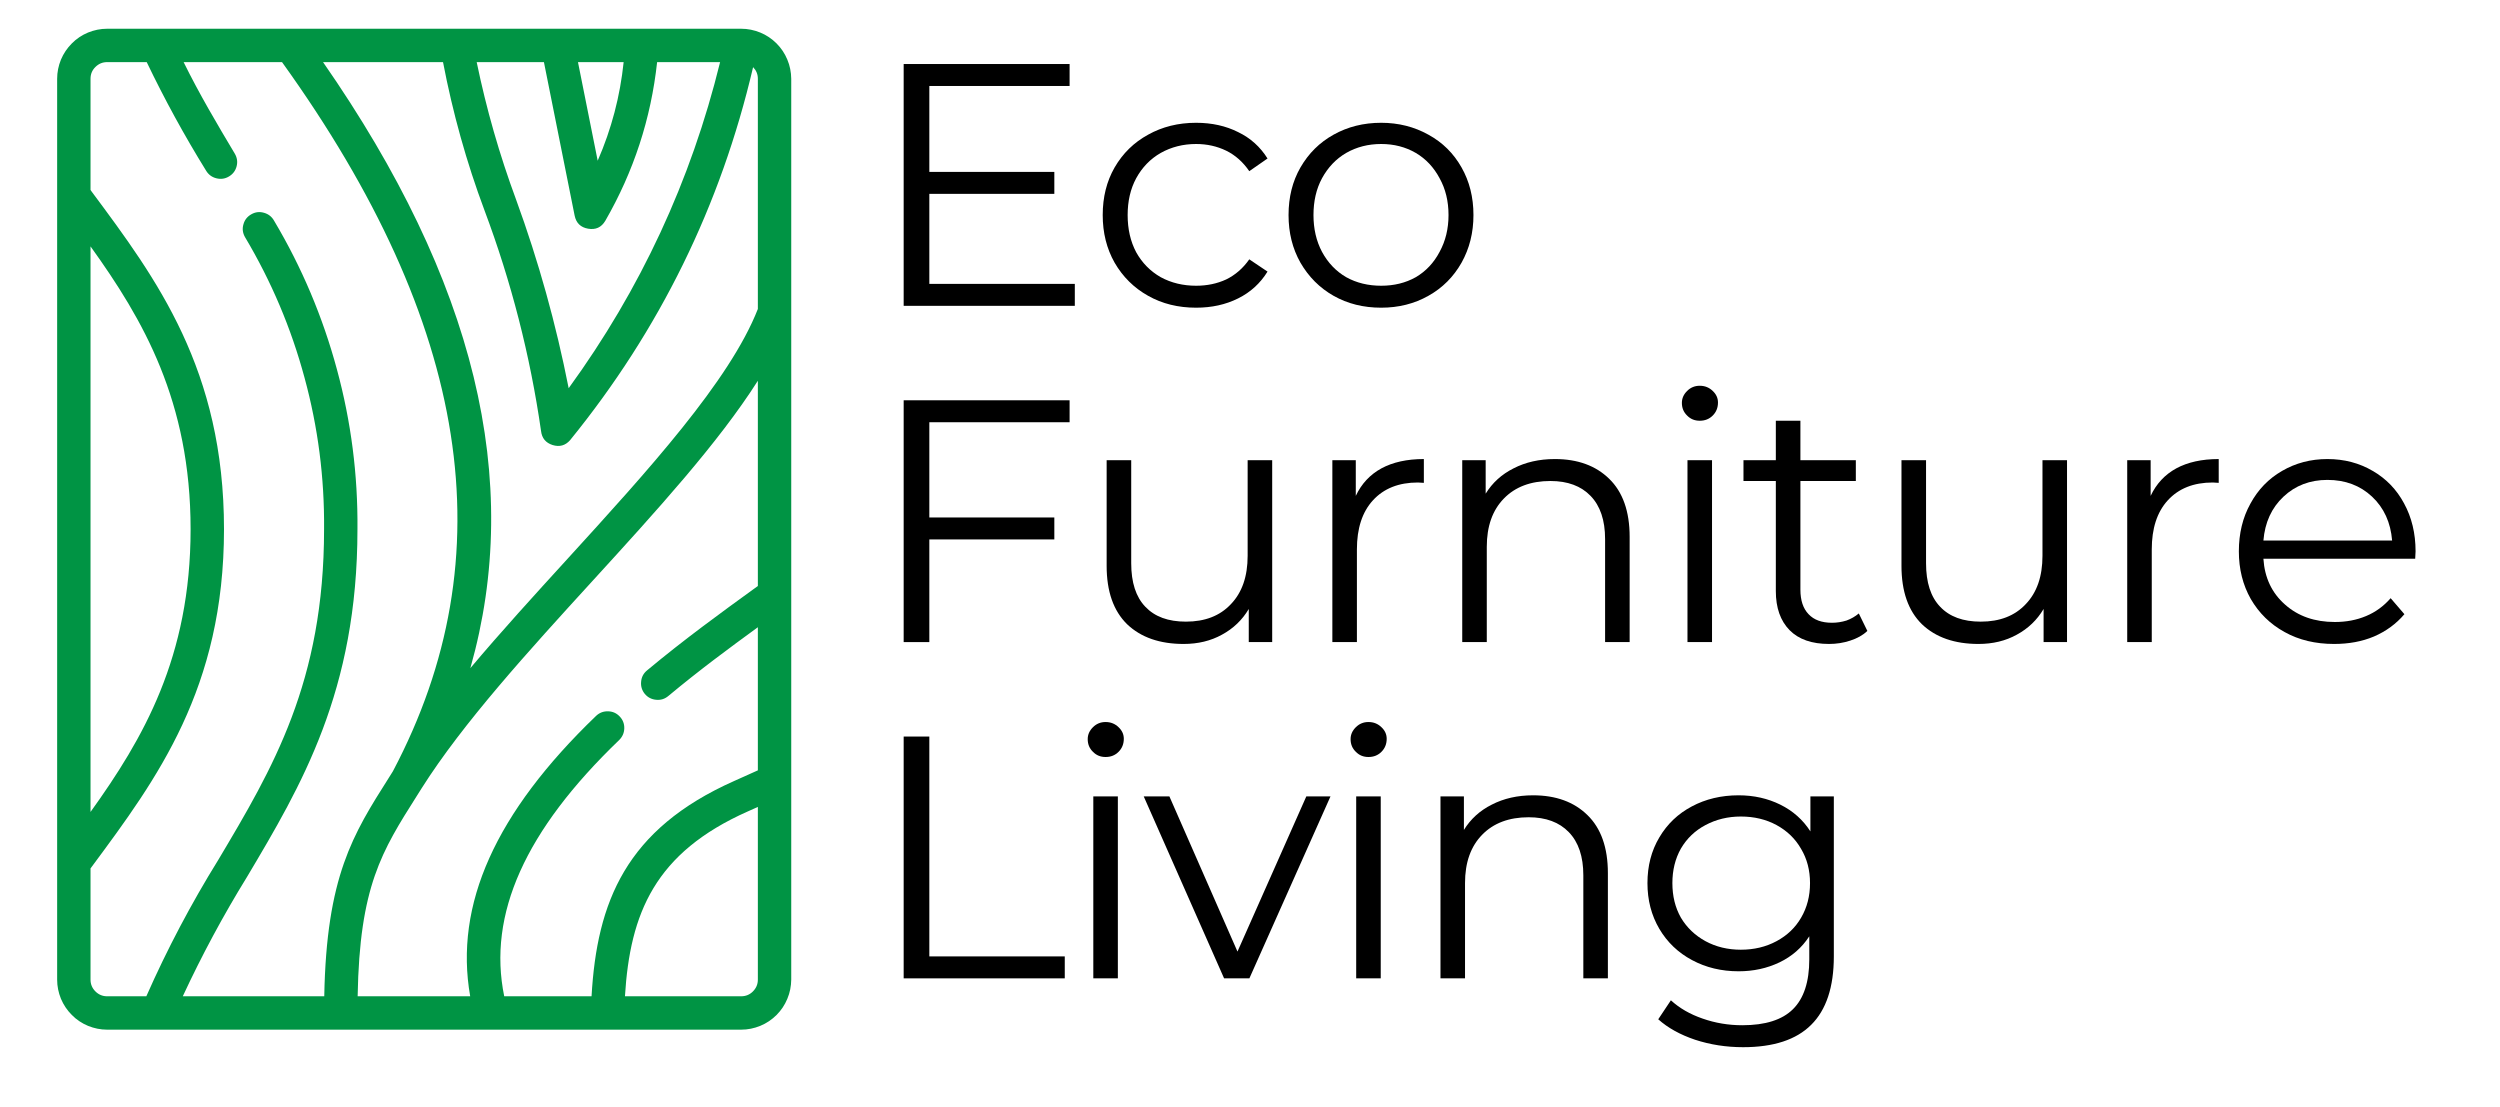
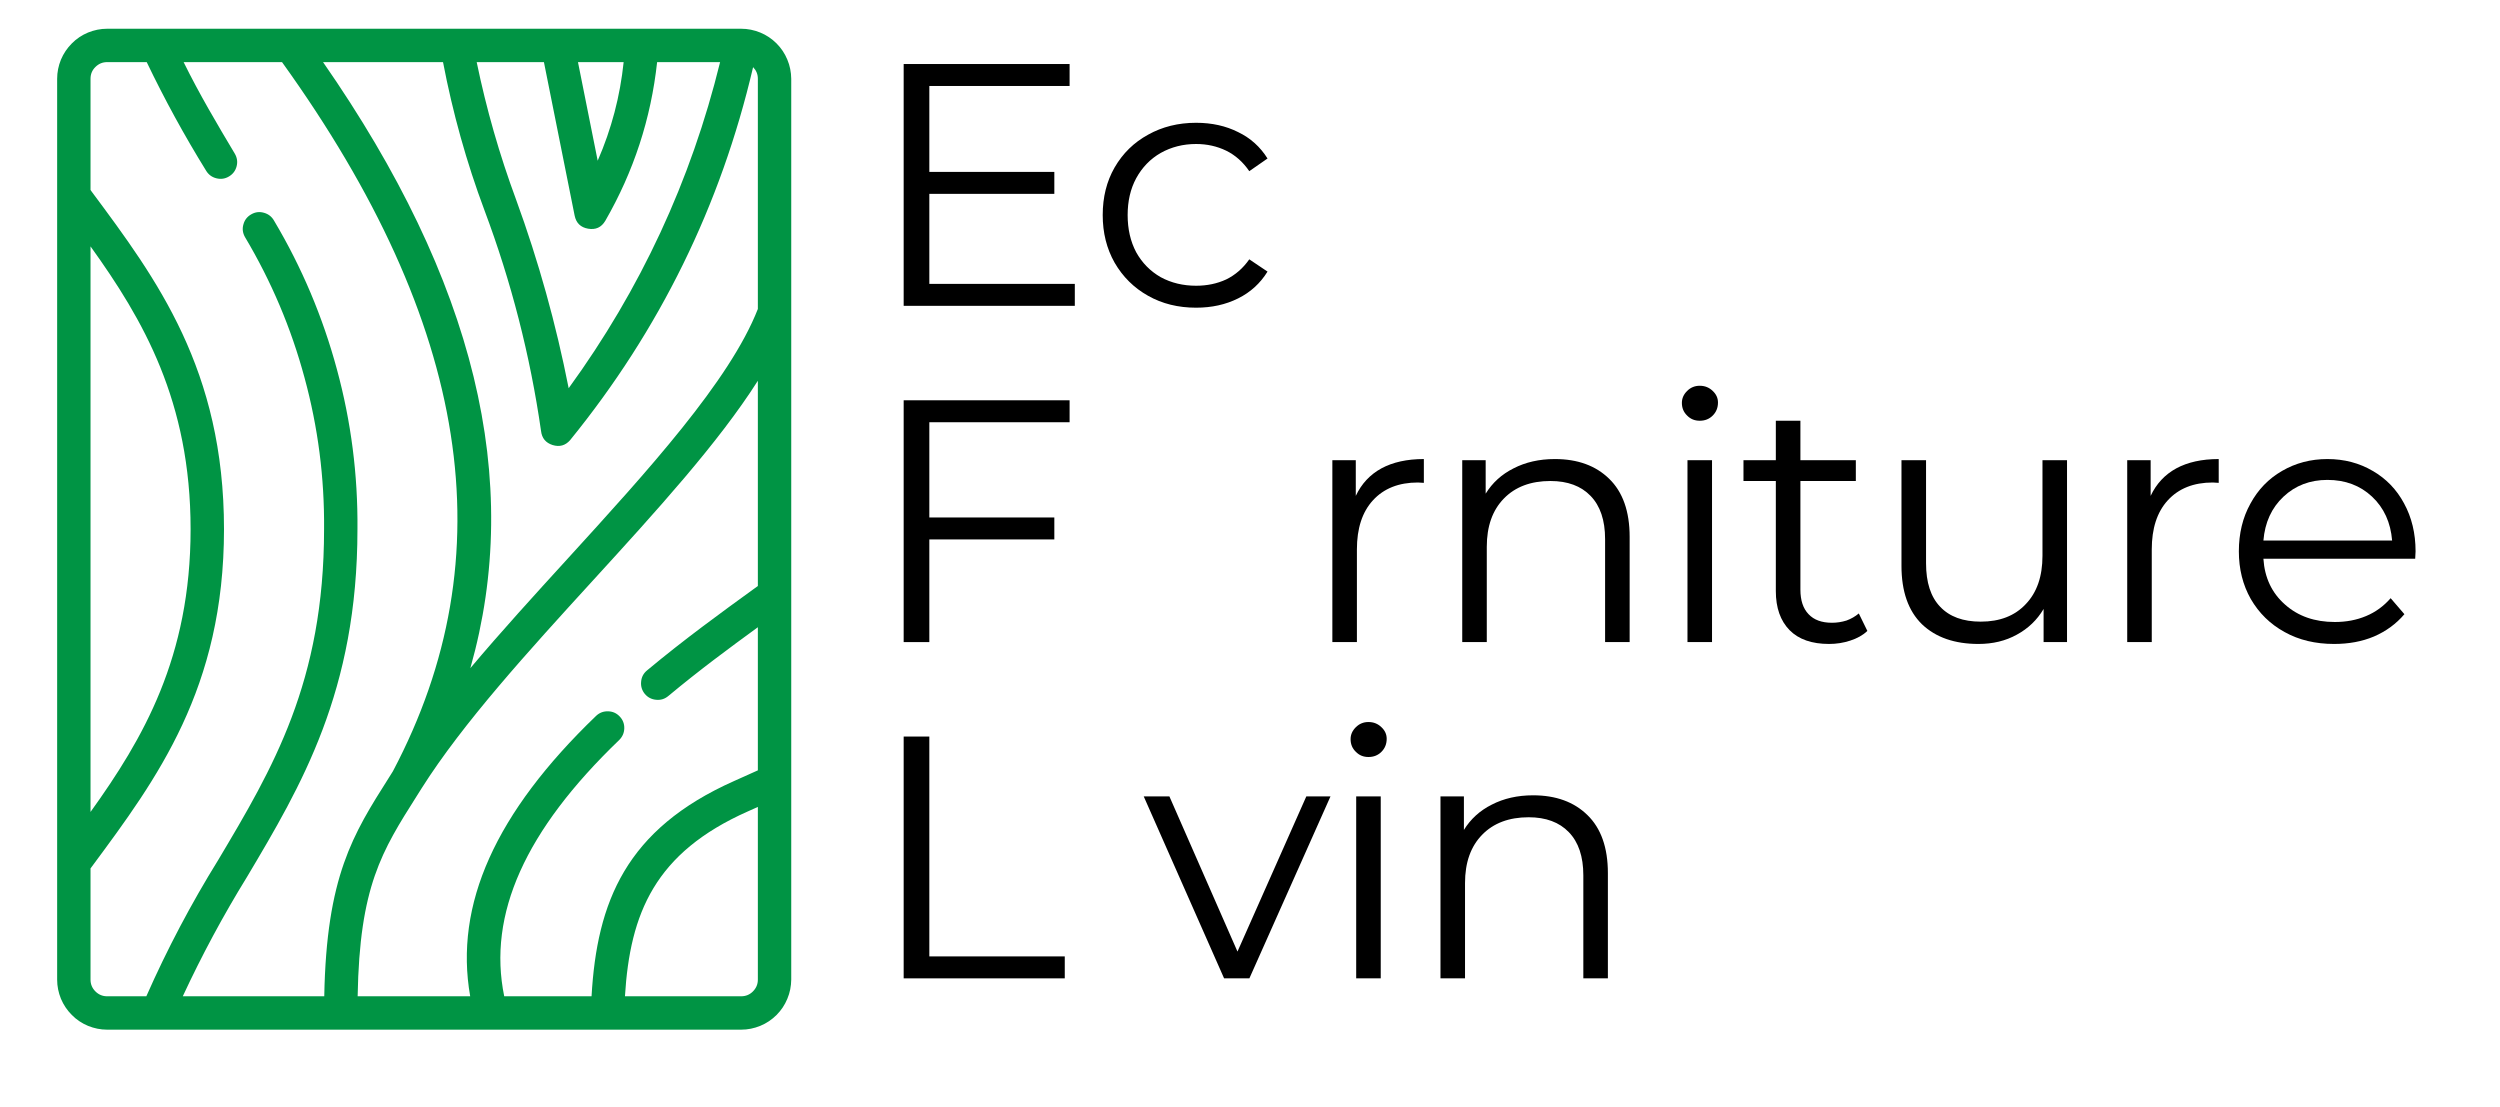
<svg xmlns="http://www.w3.org/2000/svg" width="140" zoomAndPan="magnify" viewBox="0 0 104.88 46.5" height="62" preserveAspectRatio="xMidYMid meet" version="1.0">
  <defs>
    <g />
    <clipPath id="df7a920c5b">
      <path d="M 2.328 1.207 L 33.18 1.207 L 33.18 43.246 L 2.328 43.246 Z M 2.328 1.207 " clip-rule="nonzero" />
    </clipPath>
  </defs>
  <g clip-path="url(#df7a920c5b)">
    <path fill="#009444" d="M 4.441 43.246 L 31.066 43.246 C 31.348 43.246 31.613 43.191 31.871 43.086 C 32.129 42.98 32.355 42.828 32.555 42.629 C 32.75 42.434 32.902 42.207 33.008 41.949 C 33.117 41.691 33.168 41.422 33.172 41.145 L 33.172 3.309 C 33.168 3.031 33.117 2.762 33.008 2.504 C 32.902 2.246 32.75 2.02 32.555 1.824 C 32.355 1.625 32.129 1.473 31.871 1.367 C 31.613 1.262 31.348 1.207 31.066 1.207 L 4.441 1.207 C 4.164 1.207 3.895 1.262 3.637 1.367 C 3.383 1.473 3.152 1.625 2.957 1.824 C 2.762 2.02 2.609 2.246 2.5 2.504 C 2.395 2.762 2.34 3.031 2.34 3.309 L 2.34 41.145 C 2.34 41.422 2.395 41.691 2.5 41.949 C 2.609 42.207 2.762 42.434 2.957 42.629 C 3.152 42.828 3.383 42.98 3.637 43.086 C 3.895 43.191 4.164 43.246 4.441 43.246 Z M 3.742 10.348 C 5.953 13.426 7.945 16.852 7.945 22.227 C 7.945 27.602 5.953 31.023 3.742 34.102 Z M 17.453 33.418 L 17.648 33.109 C 19.379 30.371 22.141 27.34 24.812 24.414 C 27.52 21.449 30.109 18.605 31.77 15.992 L 31.77 24.613 L 31.574 24.754 C 30.281 25.691 28.676 26.855 27.117 28.156 C 26.965 28.281 26.883 28.438 26.867 28.633 C 26.848 28.824 26.902 28.996 27.023 29.145 C 27.148 29.293 27.309 29.375 27.5 29.391 C 27.695 29.41 27.863 29.355 28.012 29.23 C 29.305 28.152 30.59 27.203 31.77 26.344 L 31.77 32.355 C 31.445 32.5 31.129 32.645 30.785 32.797 C 26.219 34.824 25.012 37.887 24.785 41.844 L 21.117 41.844 C 20.414 38.406 21.992 34.879 25.949 31.078 C 26.086 30.941 26.156 30.777 26.16 30.586 C 26.164 30.395 26.098 30.227 25.965 30.09 C 25.832 29.949 25.668 29.879 25.477 29.875 C 25.281 29.871 25.117 29.934 24.977 30.066 C 20.746 34.133 19.012 37.996 19.688 41.844 L 14.961 41.844 C 15.043 37.227 15.969 35.762 17.453 33.418 Z M 31.066 41.844 L 26.188 41.844 C 26.402 38.352 27.445 35.812 31.352 34.078 C 31.496 34.012 31.625 33.953 31.77 33.891 L 31.77 41.145 C 31.77 41.34 31.699 41.504 31.562 41.641 C 31.426 41.777 31.262 41.844 31.066 41.844 Z M 31.77 12.977 C 30.59 15.996 27.129 19.793 23.777 23.469 C 22.391 24.988 20.98 26.535 19.695 28.062 C 21.93 20.18 19.887 11.793 13.508 2.609 L 18.547 2.609 C 18.953 4.73 19.531 6.809 20.289 8.836 C 21.414 11.836 22.207 14.926 22.664 18.102 C 22.699 18.402 22.859 18.598 23.148 18.691 C 23.438 18.781 23.684 18.715 23.883 18.488 C 27.648 13.855 30.211 8.633 31.57 2.82 C 31.703 2.957 31.77 3.117 31.77 3.309 Z M 24.074 9.051 C 24.137 9.367 24.328 9.551 24.641 9.605 C 24.957 9.66 25.199 9.551 25.363 9.273 C 26.555 7.203 27.281 4.984 27.539 2.609 L 30.184 2.609 C 28.961 7.59 26.84 12.156 23.824 16.305 C 23.293 13.605 22.559 10.969 21.617 8.387 C 20.918 6.5 20.367 4.574 19.961 2.609 L 22.785 2.609 Z M 24.215 2.609 L 26.133 2.609 C 25.984 4.043 25.621 5.426 25.043 6.75 Z M 4.441 2.609 L 6.102 2.609 C 6.852 4.172 7.684 5.695 8.598 7.172 C 8.699 7.336 8.84 7.441 9.027 7.488 C 9.215 7.535 9.391 7.512 9.559 7.41 C 9.723 7.312 9.832 7.168 9.879 6.98 C 9.926 6.797 9.898 6.617 9.801 6.453 C 9.066 5.223 8.316 3.957 7.652 2.609 L 11.785 2.609 C 19.691 13.609 21.219 23.355 16.441 32.395 L 16.27 32.668 C 14.762 35.047 13.652 36.805 13.559 41.844 L 7.617 41.844 C 8.418 40.121 9.316 38.449 10.316 36.828 C 12.594 32.996 14.953 29.031 14.953 22.227 C 14.973 19.949 14.688 17.711 14.09 15.512 C 13.496 13.312 12.617 11.23 11.453 9.273 C 11.359 9.105 11.219 8.992 11.031 8.938 C 10.844 8.883 10.668 8.902 10.496 9 C 10.328 9.094 10.215 9.234 10.164 9.422 C 10.109 9.605 10.133 9.785 10.227 9.953 C 11.332 11.809 12.168 13.777 12.73 15.863 C 13.297 17.945 13.57 20.066 13.551 22.227 C 13.551 28.645 11.395 32.273 9.109 36.113 C 7.969 37.953 6.961 39.863 6.086 41.844 L 4.441 41.844 C 4.25 41.844 4.086 41.777 3.949 41.641 C 3.812 41.504 3.742 41.34 3.742 41.145 L 3.742 36.473 L 3.812 36.379 C 6.531 32.707 9.348 28.914 9.348 22.227 C 9.348 15.523 6.523 11.723 3.793 8.051 L 3.742 7.98 L 3.742 3.309 C 3.742 3.113 3.809 2.949 3.949 2.812 C 4.086 2.676 4.25 2.609 4.441 2.609 Z M 4.441 2.609 " fill-opacity="1" fill-rule="nonzero" />
  </g>
  <g fill="#000000" fill-opacity="1">
    <g transform="translate(36.238, 12.845)">
      <g>
        <path d="M 8.844 -0.922 L 8.844 0 L 1.656 0 L 1.656 -10.156 L 8.625 -10.156 L 8.625 -9.234 L 2.734 -9.234 L 2.734 -5.625 L 7.984 -5.625 L 7.984 -4.703 L 2.734 -4.703 L 2.734 -0.922 Z M 8.844 -0.922 " />
      </g>
    </g>
  </g>
  <g fill="#000000" fill-opacity="1">
    <g transform="translate(45.582, 12.845)">
      <g>
        <path d="M 4.594 0.078 C 3.844 0.078 3.172 -0.086 2.578 -0.422 C 1.984 -0.754 1.516 -1.219 1.172 -1.812 C 0.836 -2.406 0.672 -3.07 0.672 -3.812 C 0.672 -4.562 0.836 -5.227 1.172 -5.812 C 1.516 -6.406 1.984 -6.863 2.578 -7.188 C 3.172 -7.52 3.844 -7.688 4.594 -7.688 C 5.258 -7.688 5.848 -7.555 6.359 -7.297 C 6.879 -7.047 7.289 -6.676 7.594 -6.188 L 6.828 -5.656 C 6.566 -6.039 6.242 -6.328 5.859 -6.516 C 5.473 -6.703 5.051 -6.797 4.594 -6.797 C 4.051 -6.797 3.555 -6.672 3.109 -6.422 C 2.672 -6.172 2.328 -5.816 2.078 -5.359 C 1.836 -4.91 1.719 -4.395 1.719 -3.812 C 1.719 -3.227 1.836 -2.707 2.078 -2.25 C 2.328 -1.801 2.672 -1.453 3.109 -1.203 C 3.555 -0.961 4.051 -0.844 4.594 -0.844 C 5.051 -0.844 5.473 -0.93 5.859 -1.109 C 6.242 -1.297 6.566 -1.578 6.828 -1.953 L 7.594 -1.438 C 7.289 -0.945 6.879 -0.57 6.359 -0.312 C 5.836 -0.051 5.25 0.078 4.594 0.078 Z M 4.594 0.078 " />
      </g>
    </g>
  </g>
  <g fill="#000000" fill-opacity="1">
    <g transform="translate(53.387, 12.845)">
      <g>
-         <path d="M 4.562 0.078 C 3.82 0.078 3.156 -0.086 2.562 -0.422 C 1.977 -0.754 1.516 -1.219 1.172 -1.812 C 0.836 -2.406 0.672 -3.07 0.672 -3.812 C 0.672 -4.562 0.836 -5.227 1.172 -5.812 C 1.516 -6.406 1.977 -6.863 2.562 -7.188 C 3.156 -7.52 3.82 -7.688 4.562 -7.688 C 5.289 -7.688 5.953 -7.52 6.547 -7.188 C 7.141 -6.863 7.602 -6.406 7.938 -5.812 C 8.27 -5.227 8.438 -4.562 8.438 -3.812 C 8.438 -3.07 8.27 -2.406 7.938 -1.812 C 7.602 -1.219 7.141 -0.754 6.547 -0.422 C 5.953 -0.086 5.289 0.078 4.562 0.078 Z M 4.562 -0.844 C 5.102 -0.844 5.586 -0.961 6.016 -1.203 C 6.441 -1.453 6.773 -1.805 7.016 -2.266 C 7.266 -2.723 7.391 -3.238 7.391 -3.812 C 7.391 -4.395 7.266 -4.91 7.016 -5.359 C 6.773 -5.816 6.441 -6.172 6.016 -6.422 C 5.586 -6.672 5.102 -6.797 4.562 -6.797 C 4.02 -6.797 3.531 -6.672 3.094 -6.422 C 2.664 -6.172 2.328 -5.816 2.078 -5.359 C 1.836 -4.91 1.719 -4.395 1.719 -3.812 C 1.719 -3.238 1.836 -2.723 2.078 -2.266 C 2.328 -1.805 2.664 -1.453 3.094 -1.203 C 3.531 -0.961 4.02 -0.844 4.562 -0.844 Z M 4.562 -0.844 " />
-       </g>
+         </g>
    </g>
  </g>
  <g fill="#000000" fill-opacity="1">
    <g transform="translate(36.238, 26.968)">
      <g>
        <path d="M 2.734 -9.234 L 2.734 -5.234 L 7.984 -5.234 L 7.984 -4.312 L 2.734 -4.312 L 2.734 0 L 1.656 0 L 1.656 -10.156 L 8.625 -10.156 L 8.625 -9.234 Z M 2.734 -9.234 " />
      </g>
    </g>
  </g>
  <g fill="#000000" fill-opacity="1">
    <g transform="translate(45.06, 26.968)">
      <g>
-         <path d="M 8.312 -7.641 L 8.312 0 L 7.328 0 L 7.328 -1.391 C 7.055 -0.93 6.68 -0.57 6.203 -0.312 C 5.734 -0.051 5.195 0.078 4.594 0.078 C 3.594 0.078 2.801 -0.195 2.219 -0.75 C 1.645 -1.312 1.359 -2.129 1.359 -3.203 L 1.359 -7.641 L 2.391 -7.641 L 2.391 -3.312 C 2.391 -2.508 2.586 -1.898 2.984 -1.484 C 3.379 -1.066 3.945 -0.859 4.688 -0.859 C 5.488 -0.859 6.117 -1.102 6.578 -1.594 C 7.047 -2.082 7.281 -2.758 7.281 -3.625 L 7.281 -7.641 Z M 8.312 -7.641 " />
-       </g>
+         </g>
    </g>
  </g>
  <g fill="#000000" fill-opacity="1">
    <g transform="translate(54.461, 26.968)">
      <g>
        <path d="M 2.422 -6.141 C 2.66 -6.648 3.02 -7.035 3.5 -7.297 C 3.977 -7.555 4.57 -7.688 5.281 -7.688 L 5.281 -6.688 L 5.031 -6.703 C 4.227 -6.703 3.598 -6.453 3.141 -5.953 C 2.691 -5.461 2.469 -4.773 2.469 -3.891 L 2.469 0 L 1.438 0 L 1.438 -7.641 L 2.422 -7.641 Z M 2.422 -6.141 " />
      </g>
    </g>
  </g>
  <g fill="#000000" fill-opacity="1">
    <g transform="translate(59.916, 26.968)">
      <g>
        <path d="M 5.328 -7.688 C 6.285 -7.688 7.047 -7.41 7.609 -6.859 C 8.18 -6.305 8.469 -5.492 8.469 -4.422 L 8.469 0 L 7.438 0 L 7.438 -4.328 C 7.438 -5.117 7.234 -5.723 6.828 -6.141 C 6.43 -6.555 5.867 -6.766 5.141 -6.766 C 4.316 -6.766 3.664 -6.52 3.188 -6.031 C 2.707 -5.539 2.469 -4.863 2.469 -4 L 2.469 0 L 1.438 0 L 1.438 -7.641 L 2.422 -7.641 L 2.422 -6.234 C 2.703 -6.691 3.094 -7.047 3.594 -7.297 C 4.094 -7.555 4.672 -7.688 5.328 -7.688 Z M 5.328 -7.688 " />
      </g>
    </g>
  </g>
  <g fill="#000000" fill-opacity="1">
    <g transform="translate(69.376, 26.968)">
      <g>
        <path d="M 1.438 -7.641 L 2.469 -7.641 L 2.469 0 L 1.438 0 Z M 1.953 -9.297 C 1.742 -9.297 1.566 -9.367 1.422 -9.516 C 1.273 -9.66 1.203 -9.836 1.203 -10.047 C 1.203 -10.234 1.273 -10.398 1.422 -10.547 C 1.566 -10.691 1.742 -10.766 1.953 -10.766 C 2.172 -10.766 2.352 -10.691 2.5 -10.547 C 2.645 -10.41 2.719 -10.25 2.719 -10.062 C 2.719 -9.844 2.645 -9.66 2.5 -9.516 C 2.352 -9.367 2.172 -9.297 1.953 -9.297 Z M 1.953 -9.297 " />
      </g>
    </g>
  </g>
  <g fill="#000000" fill-opacity="1">
    <g transform="translate(72.916, 26.968)">
      <g>
        <path d="M 5.453 -0.469 C 5.266 -0.289 5.023 -0.156 4.734 -0.062 C 4.453 0.031 4.156 0.078 3.844 0.078 C 3.125 0.078 2.57 -0.113 2.188 -0.5 C 1.801 -0.895 1.609 -1.441 1.609 -2.141 L 1.609 -6.766 L 0.25 -6.766 L 0.25 -7.641 L 1.609 -7.641 L 1.609 -9.297 L 2.641 -9.297 L 2.641 -7.641 L 4.969 -7.641 L 4.969 -6.766 L 2.641 -6.766 L 2.641 -2.203 C 2.641 -1.754 2.754 -1.41 2.984 -1.172 C 3.211 -0.93 3.539 -0.812 3.969 -0.812 C 4.176 -0.812 4.379 -0.844 4.578 -0.906 C 4.773 -0.977 4.945 -1.078 5.094 -1.203 Z M 5.453 -0.469 " />
      </g>
    </g>
  </g>
  <g fill="#000000" fill-opacity="1">
    <g transform="translate(78.443, 26.968)">
      <g>
        <path d="M 8.312 -7.641 L 8.312 0 L 7.328 0 L 7.328 -1.391 C 7.055 -0.93 6.68 -0.57 6.203 -0.312 C 5.734 -0.051 5.195 0.078 4.594 0.078 C 3.594 0.078 2.801 -0.195 2.219 -0.75 C 1.645 -1.312 1.359 -2.129 1.359 -3.203 L 1.359 -7.641 L 2.391 -7.641 L 2.391 -3.312 C 2.391 -2.508 2.586 -1.898 2.984 -1.484 C 3.379 -1.066 3.945 -0.859 4.688 -0.859 C 5.488 -0.859 6.117 -1.102 6.578 -1.594 C 7.047 -2.082 7.281 -2.758 7.281 -3.625 L 7.281 -7.641 Z M 8.312 -7.641 " />
      </g>
    </g>
  </g>
  <g fill="#000000" fill-opacity="1">
    <g transform="translate(87.845, 26.968)">
      <g>
        <path d="M 2.422 -6.141 C 2.66 -6.648 3.02 -7.035 3.5 -7.297 C 3.977 -7.555 4.57 -7.688 5.281 -7.688 L 5.281 -6.688 L 5.031 -6.703 C 4.227 -6.703 3.598 -6.453 3.141 -5.953 C 2.691 -5.461 2.469 -4.773 2.469 -3.891 L 2.469 0 L 1.438 0 L 1.438 -7.641 L 2.422 -7.641 Z M 2.422 -6.141 " />
      </g>
    </g>
  </g>
  <g fill="#000000" fill-opacity="1">
    <g transform="translate(93.3, 26.968)">
      <g>
        <path d="M 8.078 -3.5 L 1.703 -3.5 C 1.754 -2.707 2.055 -2.066 2.609 -1.578 C 3.16 -1.086 3.859 -0.844 4.703 -0.844 C 5.18 -0.844 5.617 -0.926 6.016 -1.094 C 6.41 -1.258 6.754 -1.508 7.047 -1.844 L 7.625 -1.172 C 7.281 -0.766 6.852 -0.453 6.344 -0.234 C 5.844 -0.023 5.285 0.078 4.672 0.078 C 3.891 0.078 3.195 -0.086 2.594 -0.422 C 1.988 -0.754 1.516 -1.219 1.172 -1.812 C 0.836 -2.406 0.672 -3.07 0.672 -3.812 C 0.672 -4.562 0.832 -5.227 1.156 -5.812 C 1.477 -6.406 1.922 -6.863 2.484 -7.188 C 3.055 -7.52 3.691 -7.688 4.391 -7.688 C 5.098 -7.688 5.734 -7.52 6.297 -7.188 C 6.859 -6.863 7.297 -6.41 7.609 -5.828 C 7.93 -5.242 8.094 -4.57 8.094 -3.812 Z M 4.391 -6.812 C 3.66 -6.812 3.047 -6.578 2.547 -6.109 C 2.047 -5.641 1.766 -5.023 1.703 -4.266 L 7.109 -4.266 C 7.047 -5.023 6.766 -5.641 6.266 -6.109 C 5.766 -6.578 5.141 -6.812 4.391 -6.812 Z M 4.391 -6.812 " />
      </g>
    </g>
  </g>
  <g fill="#000000" fill-opacity="1">
    <g transform="translate(36.238, 41.091)">
      <g>
        <path d="M 1.656 -10.156 L 2.734 -10.156 L 2.734 -0.922 L 8.422 -0.922 L 8.422 0 L 1.656 0 Z M 1.656 -10.156 " />
      </g>
    </g>
  </g>
  <g fill="#000000" fill-opacity="1">
    <g transform="translate(44.421, 41.091)">
      <g>
-         <path d="M 1.438 -7.641 L 2.469 -7.641 L 2.469 0 L 1.438 0 Z M 1.953 -9.297 C 1.742 -9.297 1.566 -9.367 1.422 -9.516 C 1.273 -9.66 1.203 -9.836 1.203 -10.047 C 1.203 -10.234 1.273 -10.398 1.422 -10.547 C 1.566 -10.691 1.742 -10.766 1.953 -10.766 C 2.172 -10.766 2.352 -10.691 2.5 -10.547 C 2.645 -10.41 2.719 -10.25 2.719 -10.062 C 2.719 -9.844 2.645 -9.66 2.5 -9.516 C 2.352 -9.367 2.172 -9.297 1.953 -9.297 Z M 1.953 -9.297 " />
-       </g>
+         </g>
    </g>
  </g>
  <g fill="#000000" fill-opacity="1">
    <g transform="translate(47.961, 41.091)">
      <g>
        <path d="M 7.859 -7.641 L 4.453 0 L 3.391 0 L 0.016 -7.641 L 1.094 -7.641 L 3.953 -1.125 L 6.844 -7.641 Z M 7.859 -7.641 " />
      </g>
    </g>
  </g>
  <g fill="#000000" fill-opacity="1">
    <g transform="translate(55.462, 41.091)">
      <g>
        <path d="M 1.438 -7.641 L 2.469 -7.641 L 2.469 0 L 1.438 0 Z M 1.953 -9.297 C 1.742 -9.297 1.566 -9.367 1.422 -9.516 C 1.273 -9.66 1.203 -9.836 1.203 -10.047 C 1.203 -10.234 1.273 -10.398 1.422 -10.547 C 1.566 -10.691 1.742 -10.766 1.953 -10.766 C 2.172 -10.766 2.352 -10.691 2.5 -10.547 C 2.645 -10.41 2.719 -10.25 2.719 -10.062 C 2.719 -9.844 2.645 -9.66 2.5 -9.516 C 2.352 -9.367 2.172 -9.297 1.953 -9.297 Z M 1.953 -9.297 " />
      </g>
    </g>
  </g>
  <g fill="#000000" fill-opacity="1">
    <g transform="translate(59.002, 41.091)">
      <g>
        <path d="M 5.328 -7.688 C 6.285 -7.688 7.047 -7.41 7.609 -6.859 C 8.18 -6.305 8.469 -5.492 8.469 -4.422 L 8.469 0 L 7.438 0 L 7.438 -4.328 C 7.438 -5.117 7.234 -5.723 6.828 -6.141 C 6.43 -6.555 5.867 -6.766 5.141 -6.766 C 4.316 -6.766 3.664 -6.52 3.188 -6.031 C 2.707 -5.539 2.469 -4.863 2.469 -4 L 2.469 0 L 1.438 0 L 1.438 -7.641 L 2.422 -7.641 L 2.422 -6.234 C 2.703 -6.691 3.094 -7.047 3.594 -7.297 C 4.094 -7.555 4.672 -7.688 5.328 -7.688 Z M 5.328 -7.688 " />
      </g>
    </g>
  </g>
  <g fill="#000000" fill-opacity="1">
    <g transform="translate(68.461, 41.091)">
      <g>
-         <path d="M 8.5 -7.641 L 8.5 -0.922 C 8.5 0.367 8.18 1.328 7.547 1.953 C 6.922 2.578 5.969 2.891 4.688 2.891 C 3.977 2.891 3.305 2.785 2.672 2.578 C 2.047 2.367 1.531 2.082 1.125 1.719 L 1.656 0.922 C 2.02 1.254 2.461 1.508 2.984 1.688 C 3.516 1.875 4.07 1.969 4.656 1.969 C 5.625 1.969 6.332 1.742 6.781 1.297 C 7.238 0.848 7.469 0.148 7.469 -0.797 L 7.469 -1.766 C 7.156 -1.285 6.738 -0.922 6.219 -0.672 C 5.695 -0.422 5.125 -0.297 4.5 -0.297 C 3.781 -0.297 3.129 -0.453 2.547 -0.766 C 1.961 -1.078 1.504 -1.516 1.172 -2.078 C 0.836 -2.648 0.672 -3.289 0.672 -4 C 0.672 -4.719 0.836 -5.359 1.172 -5.922 C 1.504 -6.484 1.957 -6.914 2.531 -7.219 C 3.113 -7.531 3.77 -7.688 4.5 -7.688 C 5.145 -7.688 5.727 -7.555 6.25 -7.297 C 6.781 -7.035 7.203 -6.66 7.516 -6.172 L 7.516 -7.641 Z M 4.594 -1.203 C 5.145 -1.203 5.645 -1.32 6.094 -1.562 C 6.539 -1.801 6.883 -2.129 7.125 -2.547 C 7.375 -2.973 7.5 -3.457 7.5 -4 C 7.5 -4.539 7.375 -5.02 7.125 -5.438 C 6.883 -5.863 6.539 -6.195 6.094 -6.438 C 5.656 -6.676 5.156 -6.797 4.594 -6.797 C 4.051 -6.797 3.555 -6.676 3.109 -6.438 C 2.672 -6.207 2.328 -5.879 2.078 -5.453 C 1.836 -5.023 1.719 -4.539 1.719 -4 C 1.719 -3.457 1.836 -2.973 2.078 -2.547 C 2.328 -2.129 2.672 -1.801 3.109 -1.562 C 3.555 -1.32 4.051 -1.203 4.594 -1.203 Z M 4.594 -1.203 " />
-       </g>
+         </g>
    </g>
  </g>
</svg>